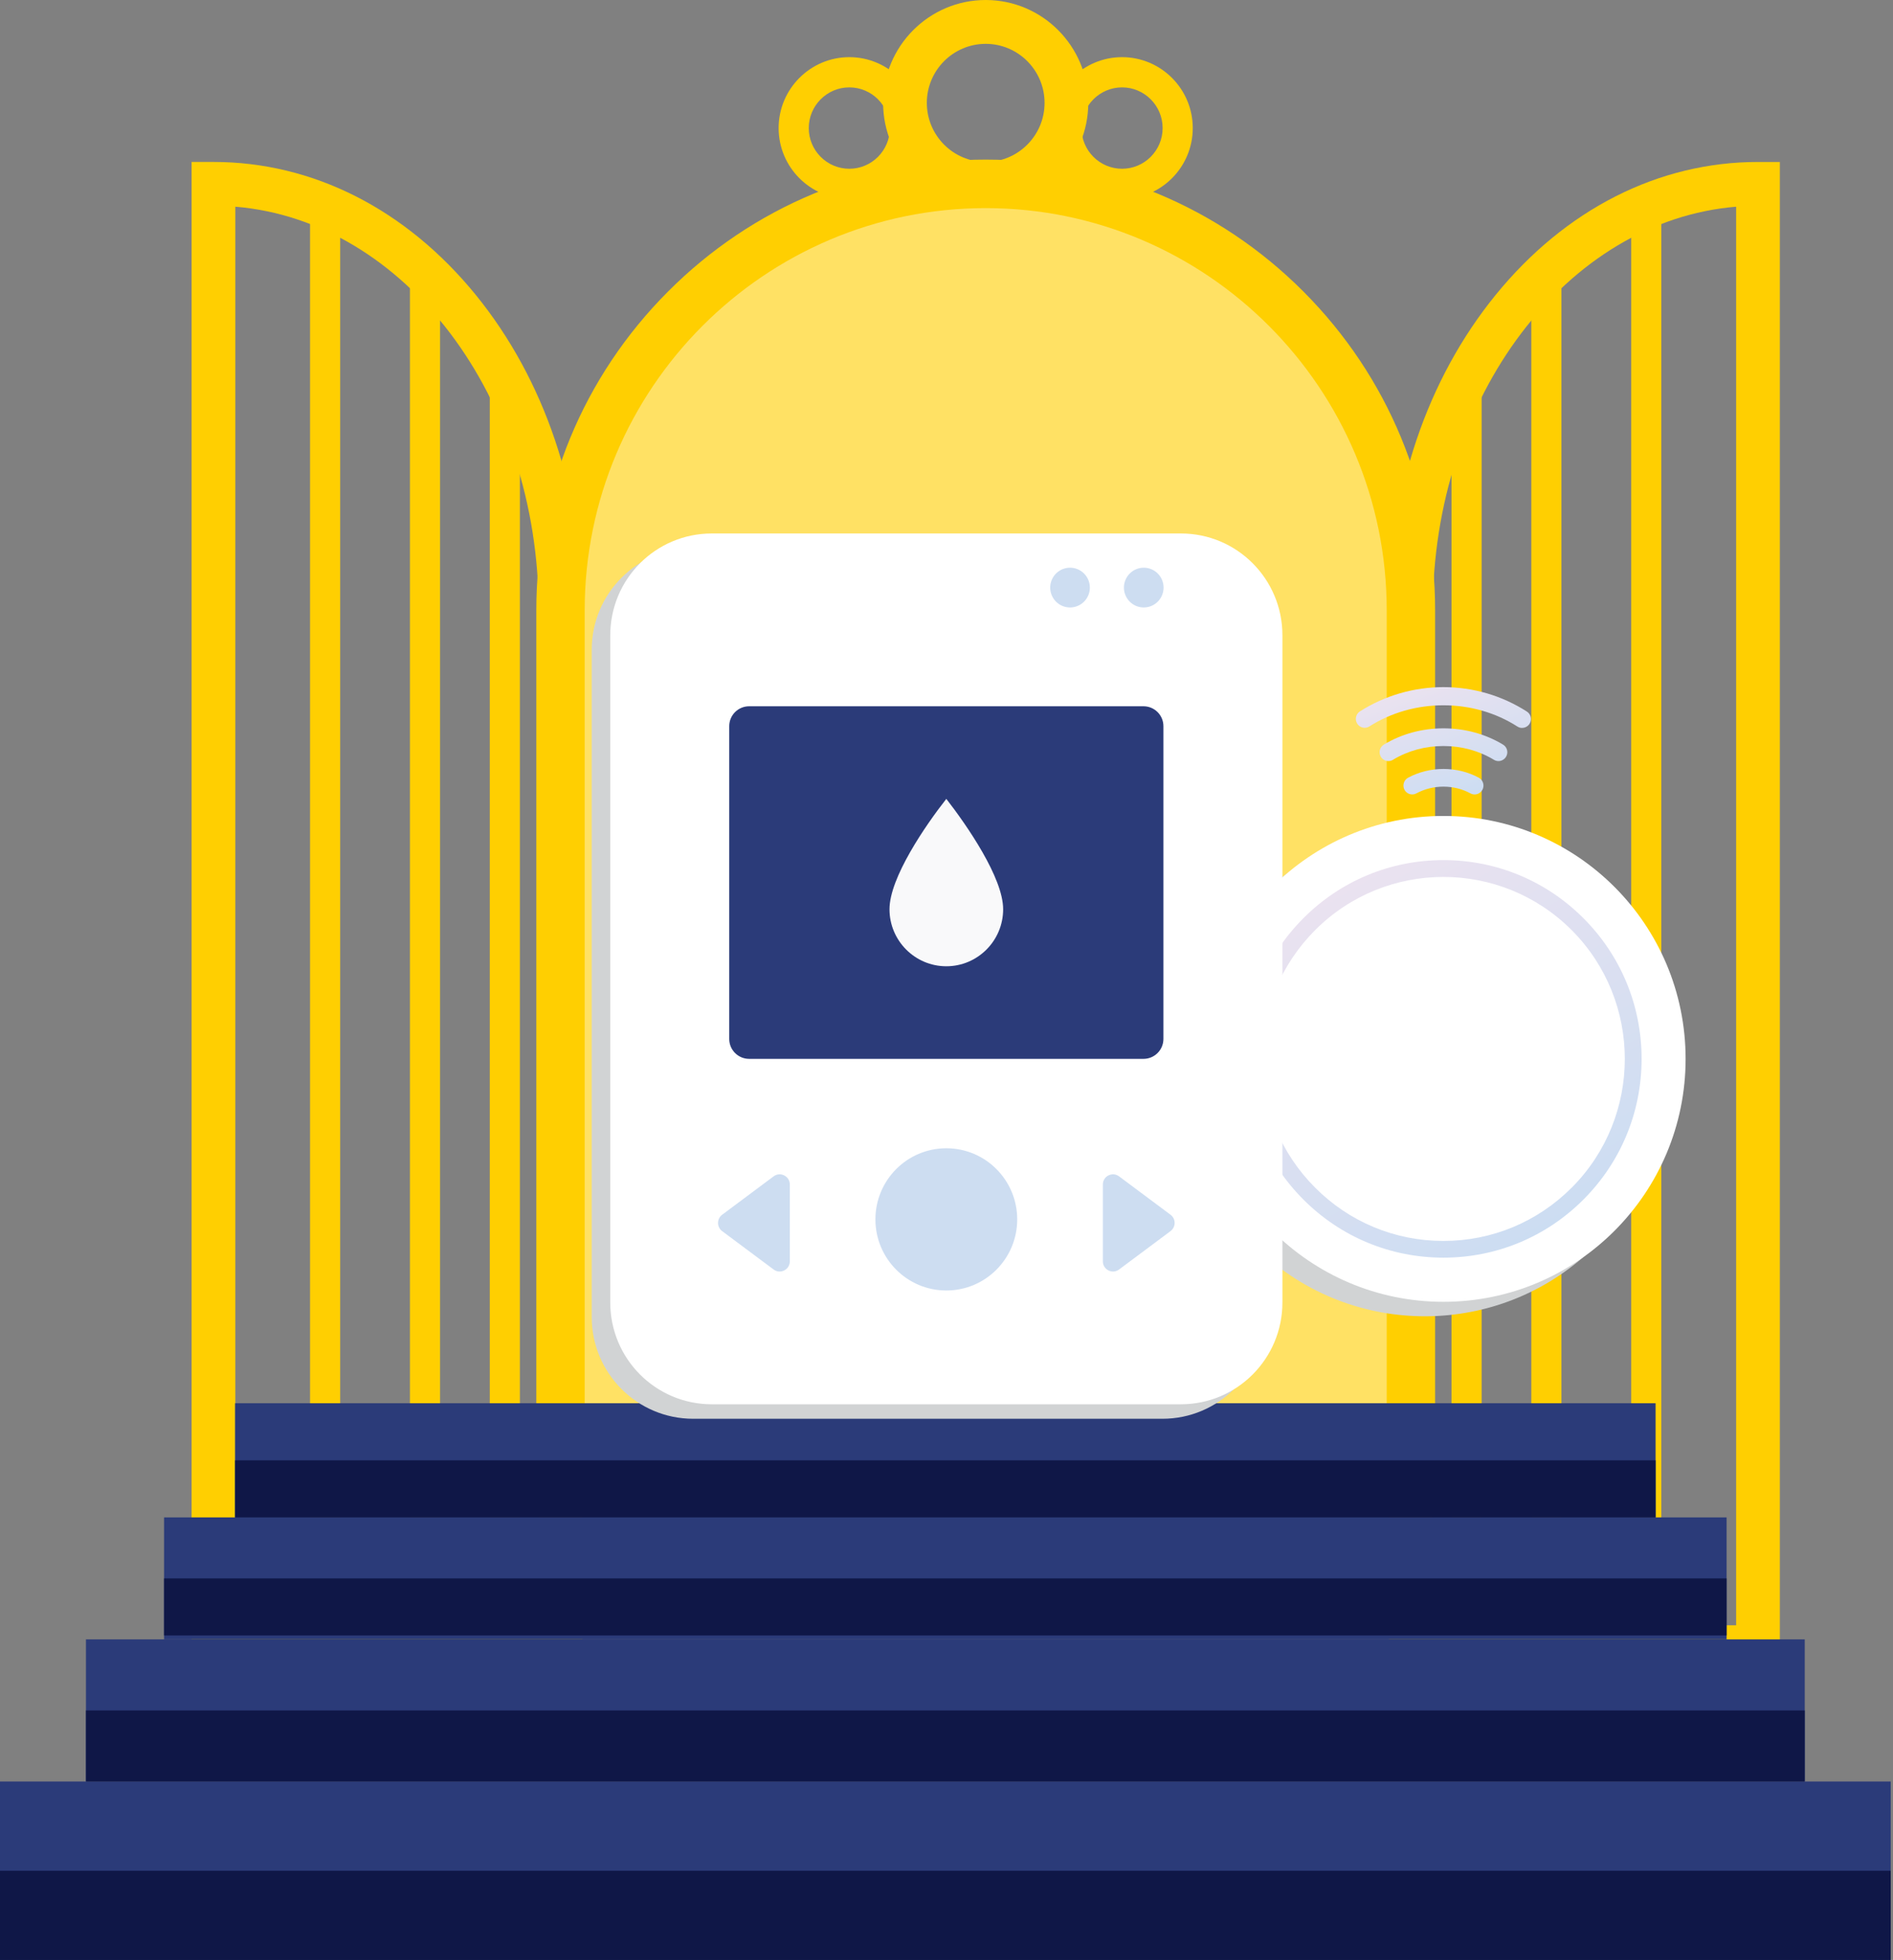
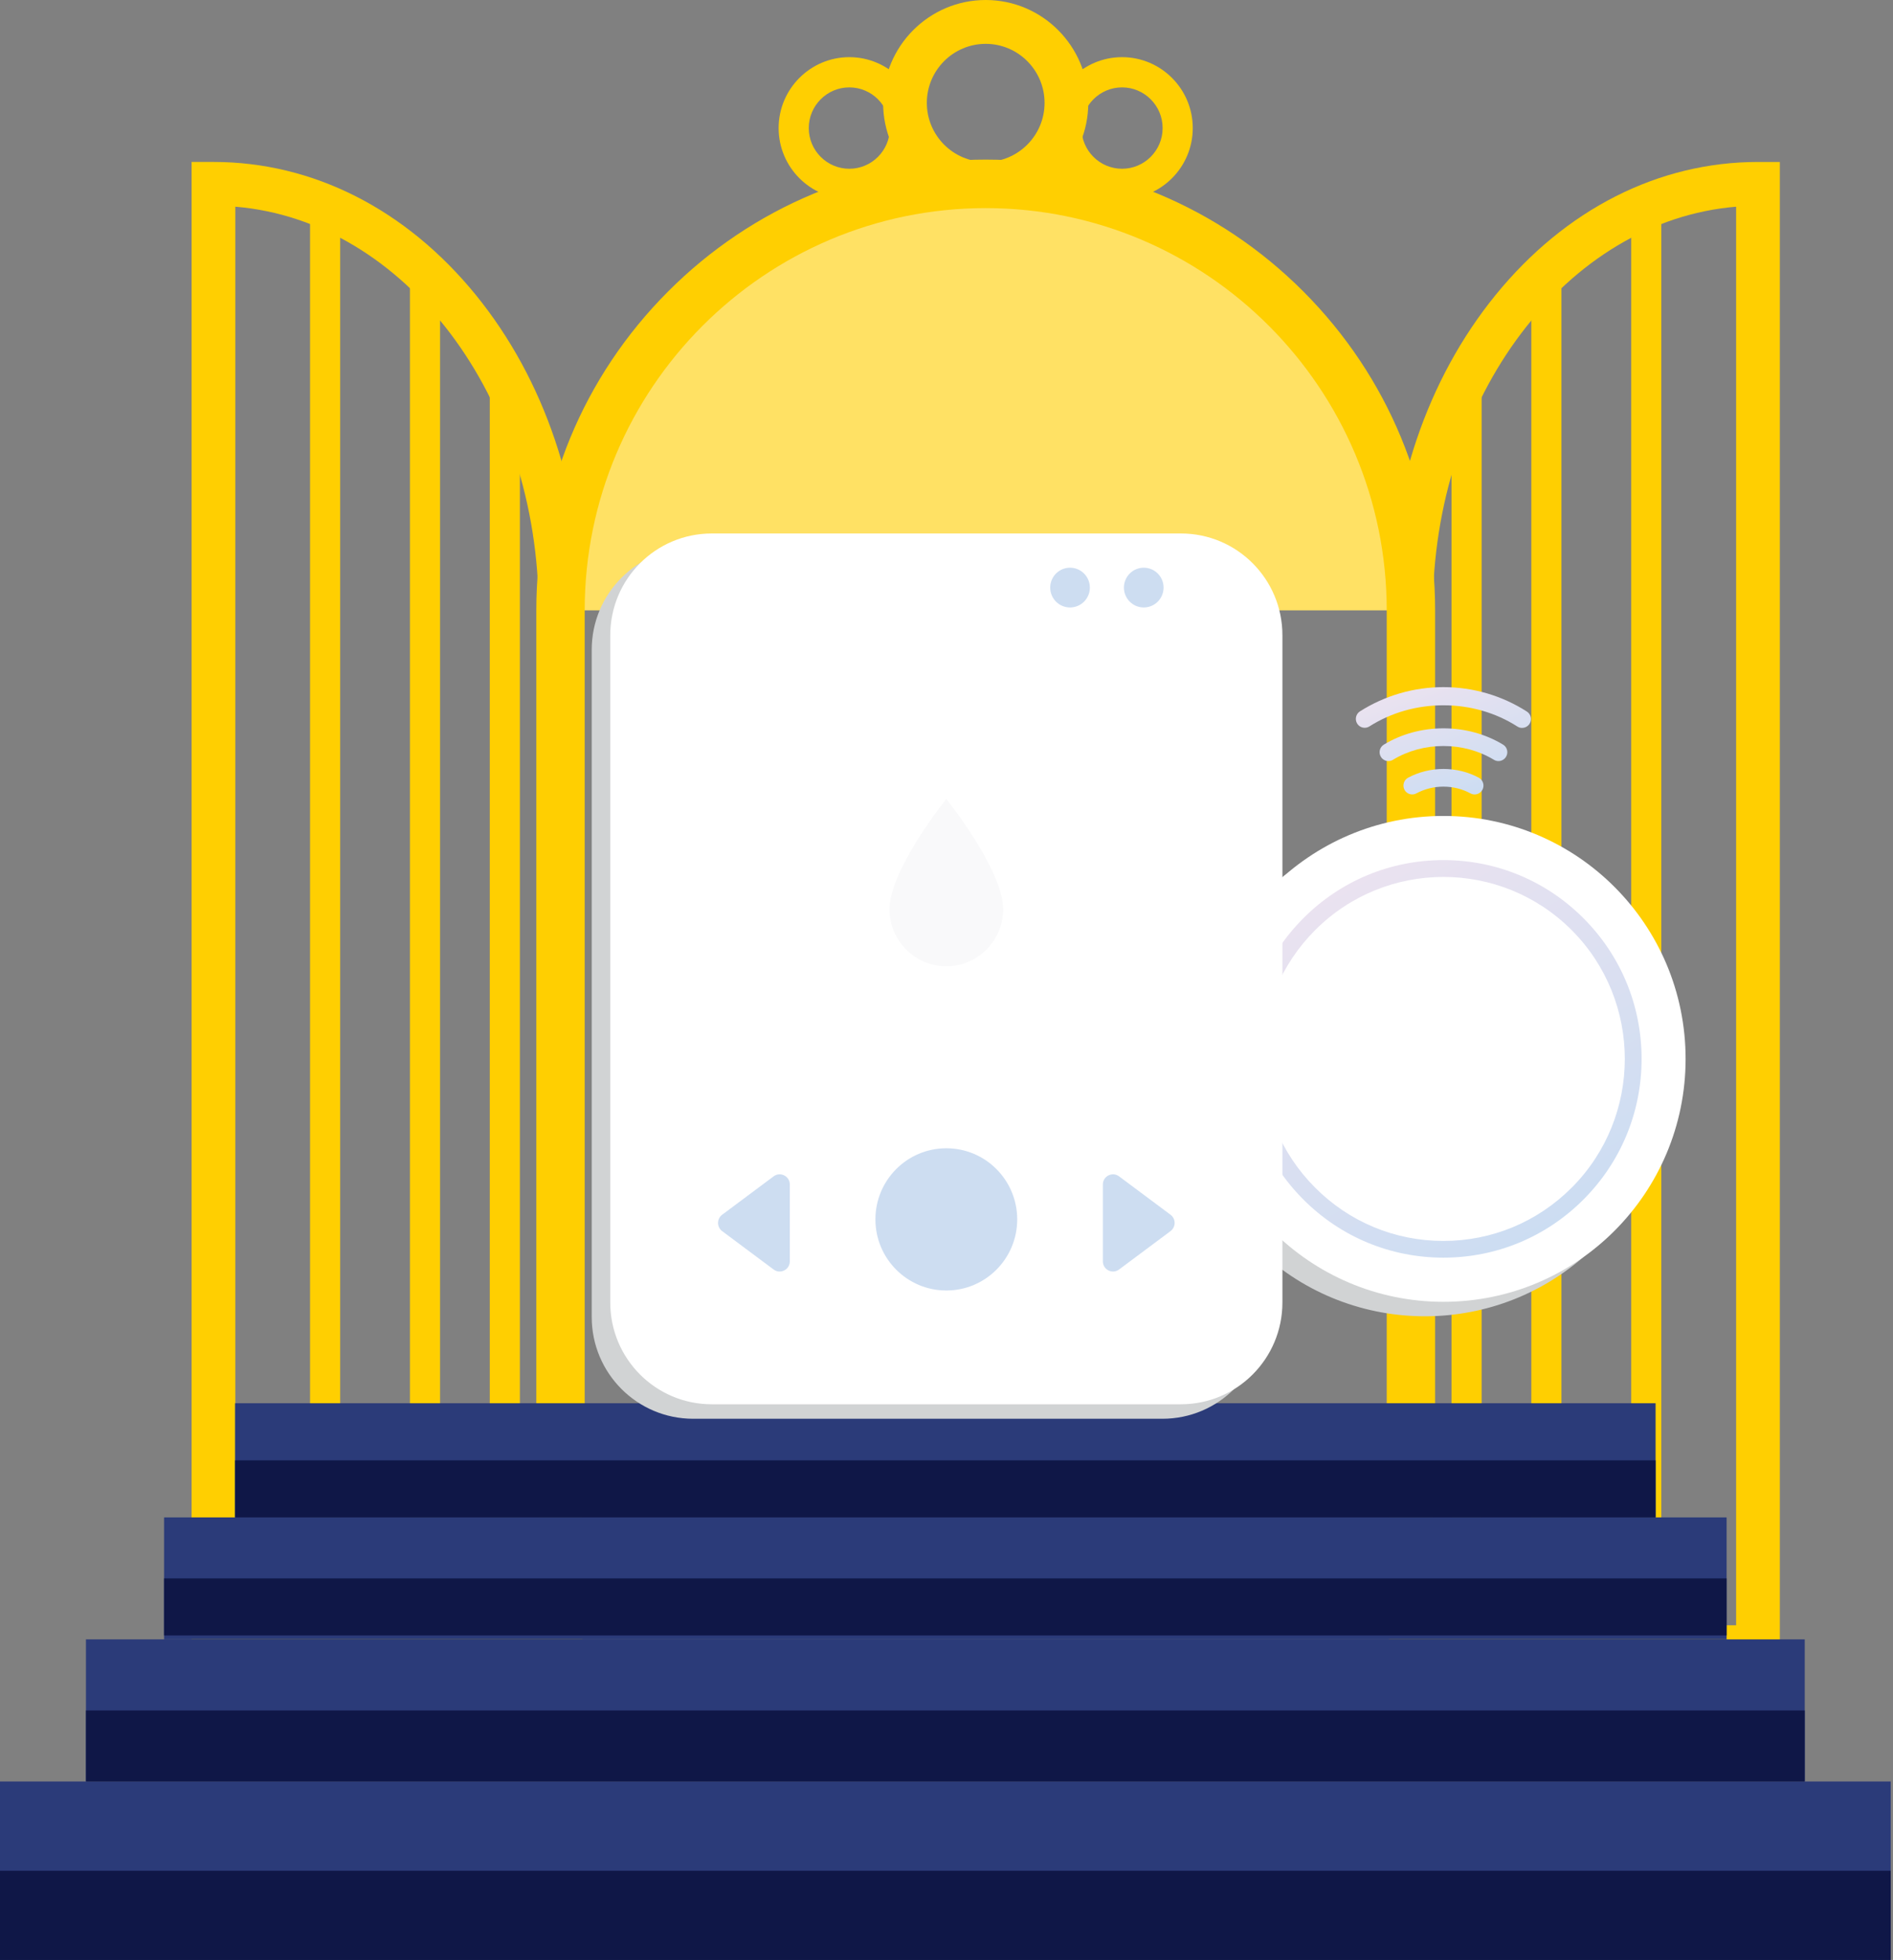
<svg xmlns="http://www.w3.org/2000/svg" width="230" height="238" viewBox="0 0 230 238" fill="none">
  <rect x="0" y="0" width="230" height="238" fill="#808080" stroke="none" />
-   <path d="M119.762 22.328C148.275 22.328 171.425 45.535 171.425 74.118V174.718H68.1V74.118C68.1 45.535 91.25 22.328 119.762 22.328Z" fill="#FFE164" />
+   <path d="M119.762 22.328C148.275 22.328 171.425 45.535 171.425 74.118H68.1V74.118C68.1 45.535 91.25 22.328 119.762 22.328Z" fill="#FFE164" />
  <path d="M174.364 177.666H65.162V74.118C65.162 59.497 70.841 45.751 81.155 35.412C91.468 25.073 105.18 19.38 119.765 19.38C134.349 19.38 148.061 25.073 158.375 35.412C168.688 45.751 174.367 59.497 174.367 74.118V177.666H174.364ZM71.04 171.773H168.487V74.118C168.487 47.184 146.629 25.272 119.765 25.272C92.9 25.272 71.04 47.184 71.04 74.118V171.773Z" fill="#FFCF01" />
  <path d="M119.762 24.99C112.889 24.99 107.298 19.385 107.298 12.495C107.298 5.605 112.889 0 119.762 0C126.635 0 132.226 5.605 132.226 12.495C132.226 19.385 126.635 24.99 119.762 24.99ZM119.762 5.324C115.817 5.324 112.61 8.542 112.61 12.495C112.61 16.448 115.819 19.665 119.762 19.665C123.705 19.665 126.915 16.448 126.915 12.495C126.915 8.542 123.705 5.324 119.762 5.324Z" fill="#FFCF01" />
  <path d="M103.194 24.163C98.459 24.163 94.604 20.301 94.604 15.552C94.604 10.803 98.456 6.941 103.194 6.941C107.931 6.941 111.783 10.803 111.783 15.552C111.783 20.301 107.931 24.163 103.194 24.163ZM103.194 10.611C100.477 10.611 98.265 12.829 98.265 15.552C98.265 18.276 100.477 20.493 103.194 20.493C105.91 20.493 108.122 18.276 108.122 15.552C108.122 12.829 105.91 10.611 103.194 10.611Z" fill="#FFCF01" />
  <path d="M136.331 24.163C131.596 24.163 127.741 20.301 127.741 15.552C127.741 10.803 131.593 6.941 136.331 6.941C141.068 6.941 144.92 10.803 144.92 15.552C144.92 20.301 141.068 24.163 136.331 24.163ZM136.331 10.611C133.614 10.611 131.402 12.829 131.402 15.552C131.402 18.276 133.614 20.493 136.331 20.493C139.048 20.493 141.259 18.276 141.259 15.552C141.259 12.829 139.048 10.611 136.331 10.611Z" fill="#FFCF01" />
  <path d="M216.248 202.682H168.772V74.12C168.772 59.674 173.369 46.07 181.721 35.815C190.2 25.402 201.519 19.667 213.595 19.667H216.251V202.684L216.248 202.682ZM174.083 197.357H210.94V25.1C190.387 26.803 174.083 48.138 174.083 74.12V197.36V197.357Z" fill="#FFCF01" />
  <path d="M201.852 25.068H198.194V200.019H201.852V25.068Z" fill="#FFCF01" />
  <path d="M189.714 33.067H186.056V200.019H189.714V33.067Z" fill="#FFCF01" />
  <path d="M180.017 45.982H176.358V200.019H180.017V45.982Z" fill="#FFCF01" />
  <path d="M70.755 202.682H23.279V19.665H25.934C38.011 19.665 49.329 25.4 57.809 35.813C66.158 46.068 70.758 59.672 70.758 74.118V202.682H70.755ZM28.59 197.358H65.447V74.118C65.447 48.138 49.143 26.804 28.59 25.098V197.358Z" fill="#FFCF01" />
  <path d="M41.331 25.068H37.672V200.02H41.331V25.068Z" fill="#FFCF01" />
  <path d="M53.469 33.067H49.81V200.02H53.469V33.067Z" fill="#FFCF01" />
  <path d="M63.166 45.982H59.508V200.02H63.166V45.982Z" fill="#FFCF01" />
  <path d="M201.155 170.397H28.564V184.26H201.155V170.397Z" fill="#2B3B79" />
  <path d="M209.783 184.258H19.934V199.072H209.783V184.258Z" fill="#2B3B79" />
  <path d="M219.277 199.071H10.442V216.331H219.277V199.071Z" fill="#2B3B79" />
  <path d="M229.718 216.331H0V238H229.718V216.331Z" fill="#2B3B79" />
  <path d="M201.155 177.329H28.564V184.26H201.155V177.329Z" fill="#0F1747" />
  <path d="M209.783 191.665H19.934V198.596H209.783V191.665Z" fill="#0F1747" />
  <path d="M219.277 207.702H10.442V216.331H219.277V207.702Z" fill="#0F1747" />
  <path d="M229.718 227.166H0V238H229.718V227.166Z" fill="#0F1747" />
  <path d="M193.928 109.479C182.843 98.366 165.113 97.975 153.56 108.305V78.896C153.56 72.072 148.042 66.54 141.232 66.54H84.226C77.414 66.54 71.894 72.074 71.894 78.903V159.924C71.894 166.748 77.411 172.282 84.221 172.282H141.235C148.042 172.282 153.562 166.751 153.562 159.924V152.373C165.116 162.703 182.845 162.311 193.931 151.198C205.422 139.678 205.422 121.001 193.931 109.482L193.928 109.479Z" fill="#D1D3D4" />
  <path d="M175.375 158.08C191.626 158.08 204.801 144.872 204.801 128.581C204.801 112.289 191.626 99.081 175.375 99.081C159.123 99.081 145.949 112.289 145.949 128.581C145.949 144.872 159.123 158.08 175.375 158.08Z" fill="white" />
  <path d="M184.936 88.392C184.728 88.392 184.53 88.334 184.36 88.221C181.722 86.535 178.615 85.644 175.375 85.644C172.136 85.644 169.031 86.53 166.385 88.209C166.212 88.317 166.015 88.374 165.812 88.374C165.439 88.374 165.098 88.186 164.901 87.872C164.583 87.371 164.733 86.703 165.236 86.379C168.273 84.457 171.778 83.438 175.378 83.438C178.978 83.438 182.483 84.462 185.512 86.402C186.012 86.718 186.16 87.385 185.842 87.89C185.642 88.201 185.302 88.387 184.933 88.387L184.936 88.392ZM180.117 95.901C180.395 95.376 180.197 94.721 179.676 94.438C178.387 93.743 176.902 93.374 175.385 93.374C173.868 93.374 172.381 93.743 171.084 94.438C170.831 94.573 170.646 94.799 170.564 95.078C170.481 95.354 170.508 95.647 170.644 95.901C170.829 96.25 171.192 96.468 171.587 96.468C171.763 96.468 171.938 96.423 172.096 96.338C173.09 95.803 174.224 95.522 175.378 95.522C176.532 95.522 177.666 95.803 178.655 96.338C178.818 96.425 178.993 96.471 179.165 96.471C179.561 96.471 179.924 96.252 180.114 95.903L180.117 95.901ZM169.249 92.259C171.062 91.165 173.182 90.588 175.38 90.588C177.578 90.588 179.699 91.165 181.511 92.262C181.679 92.365 181.869 92.418 182.065 92.418C182.44 92.418 182.793 92.217 182.988 91.893C183.294 91.383 183.128 90.723 182.62 90.417C180.48 89.125 177.976 88.442 175.38 88.442C172.784 88.442 170.281 89.125 168.14 90.417C167.634 90.723 167.469 91.383 167.775 91.895C167.965 92.219 168.318 92.42 168.693 92.42C168.886 92.42 169.079 92.365 169.249 92.262V92.259Z" fill="url(#paint0_linear_1804_1283)" />
  <path d="M192.401 111.512C187.852 106.951 181.806 104.442 175.375 104.442C168.943 104.442 162.895 106.951 158.349 111.512C153.8 116.072 151.296 122.133 151.296 128.58C151.296 135.027 153.802 141.091 158.349 145.649C162.897 150.209 168.943 152.718 175.375 152.718C181.806 152.718 187.855 150.206 192.401 145.649C196.95 141.088 199.453 135.027 199.453 128.58C199.453 122.133 196.95 116.069 192.401 111.512ZM190.966 144.213C186.801 148.389 181.263 150.688 175.375 150.688C169.487 150.688 163.946 148.389 159.783 144.213C155.617 140.037 153.324 134.485 153.324 128.583C153.324 122.68 155.617 117.126 159.783 112.952C164.082 108.643 169.729 106.487 175.375 106.487C181.02 106.487 186.668 108.643 190.966 112.952C199.563 121.57 199.563 135.597 190.966 144.216V144.213Z" fill="url(#paint1_linear_1804_1283)" />
  <path d="M86.471 170.522H143.486C150.292 170.522 155.813 164.991 155.813 158.164V77.136C155.813 70.312 150.295 64.781 143.486 64.781H86.479C79.667 64.781 74.147 70.314 74.147 77.144V158.164C74.147 164.988 79.664 170.522 86.474 170.522H86.471Z" fill="white" />
  <path d="M95.962 153.168C95.962 154.179 94.808 154.762 93.997 154.159L87.738 149.494C87.077 149.002 87.077 148.003 87.738 147.509L93.997 142.843C94.811 142.241 95.962 142.823 95.962 143.834V153.168Z" fill="#CDDDF1" />
  <path d="M114.979 156.706C110.222 156.706 106.364 152.841 106.364 148.07C106.364 143.3 110.222 139.435 114.979 139.435C119.735 139.435 123.591 143.3 123.591 148.07C123.591 152.841 119.733 156.706 114.979 156.706Z" fill="#CDDDF1" />
  <path d="M142.221 149.493L135.963 154.159C135.152 154.761 133.998 154.179 133.998 153.168V143.834C133.998 142.82 135.152 142.24 135.963 142.843L142.221 147.508C142.882 148 142.882 148.999 142.221 149.493Z" fill="#CDDDF1" />
  <path d="M130.009 73.765C131.339 73.765 132.418 72.684 132.418 71.351C132.418 70.018 131.339 68.937 130.009 68.937C128.679 68.937 127.601 70.018 127.601 71.351C127.601 72.684 128.679 73.765 130.009 73.765Z" fill="#CDDDF1" />
  <path d="M138.967 73.765C140.297 73.765 141.375 72.684 141.375 71.351C141.375 70.018 140.297 68.937 138.967 68.937C137.636 68.937 136.558 70.018 136.558 71.351C136.558 72.684 137.636 73.765 138.967 73.765Z" fill="#CDDDF1" />
-   <path d="M88.602 88.179C88.602 86.844 89.688 85.762 91.02 85.762H138.937C140.271 85.762 141.355 86.844 141.355 88.179V126.161C141.355 127.496 140.269 128.578 138.937 128.578H91.02C89.686 128.578 88.602 127.496 88.602 126.161V88.179Z" fill="#2B3B79" />
  <path d="M108.074 110.41C108.074 114.23 111.173 117.334 114.981 117.334C118.789 117.334 121.883 114.227 121.883 110.41C121.883 106.593 117.494 100.243 114.978 97.008C112.457 100.21 108.074 106.583 108.074 110.41Z" fill="#F9F9FA" />
  <defs>
    <linearGradient id="paint0_linear_1804_1283" x1="178.777" y1="96.681" x2="173.721" y2="82.823" gradientUnits="userSpaceOnUse">
      <stop stop-color="#CCDDF2" />
      <stop offset="1" stop-color="#EAE2F0" />
    </linearGradient>
    <linearGradient id="paint1_linear_1804_1283" x1="187.419" y1="149.493" x2="163.238" y2="107.719" gradientUnits="userSpaceOnUse">
      <stop stop-color="#CCDDF2" />
      <stop offset="1" stop-color="#EAE2F0" />
    </linearGradient>
  </defs>
</svg>